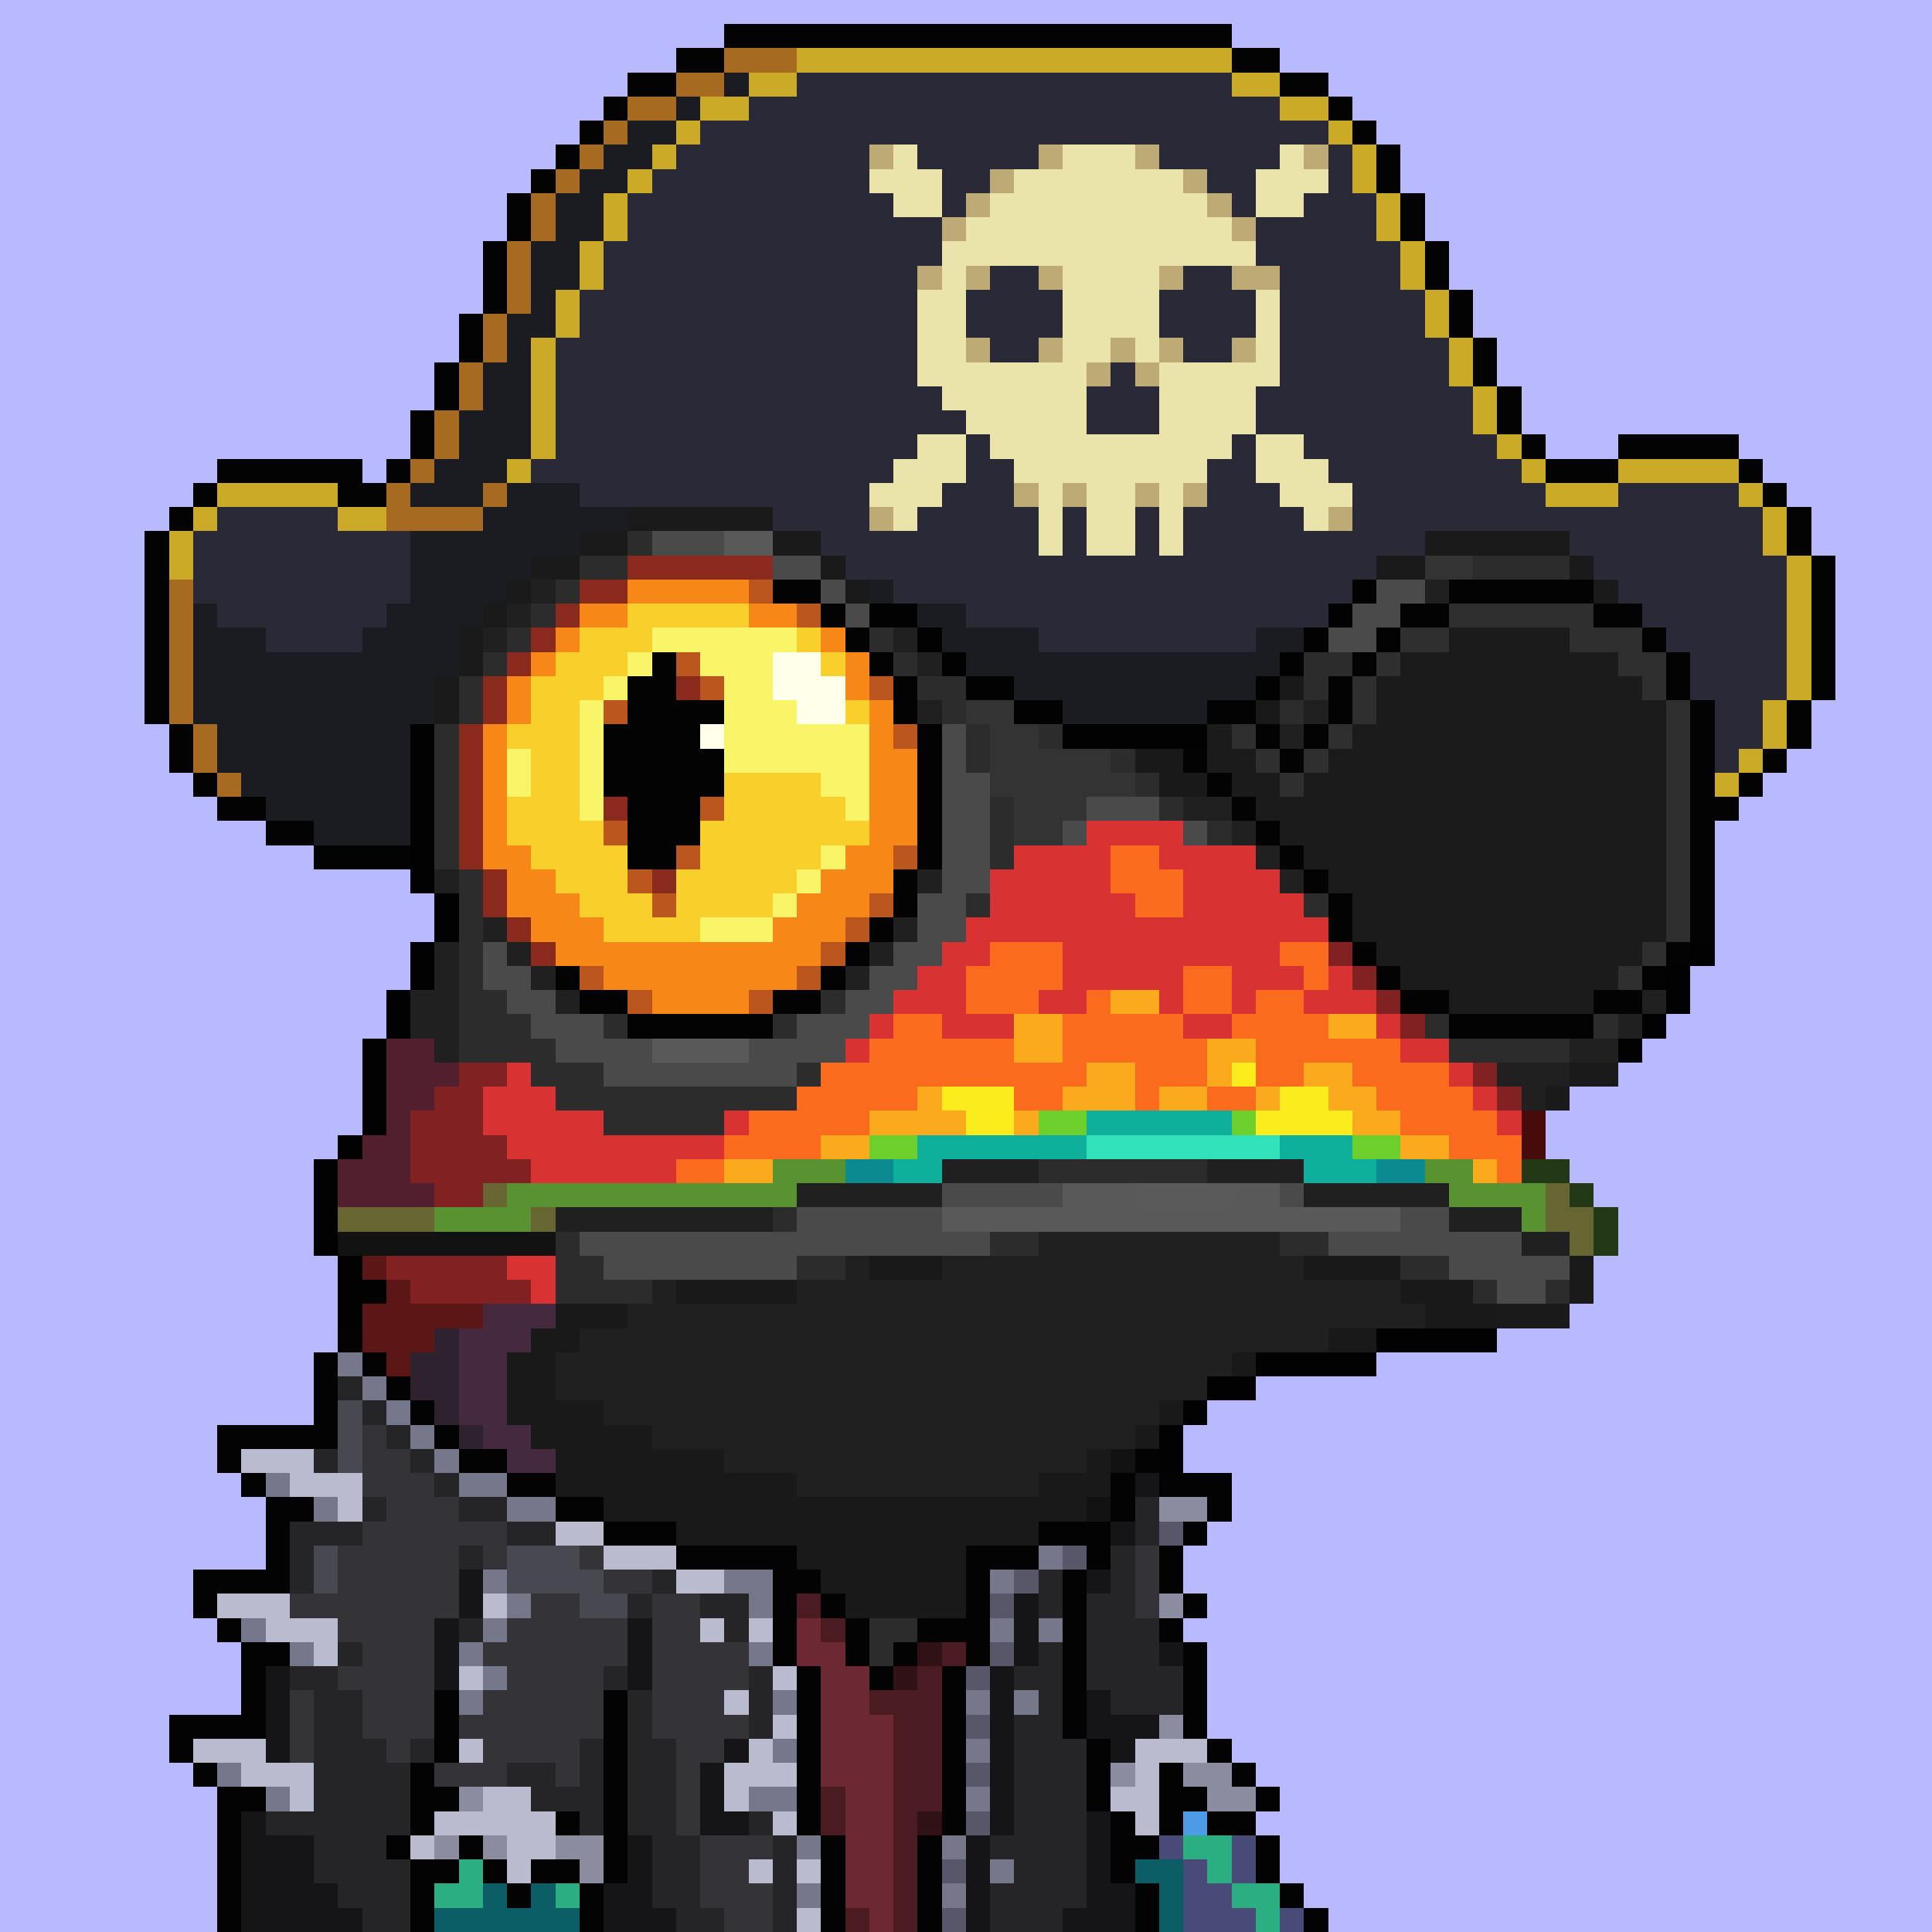
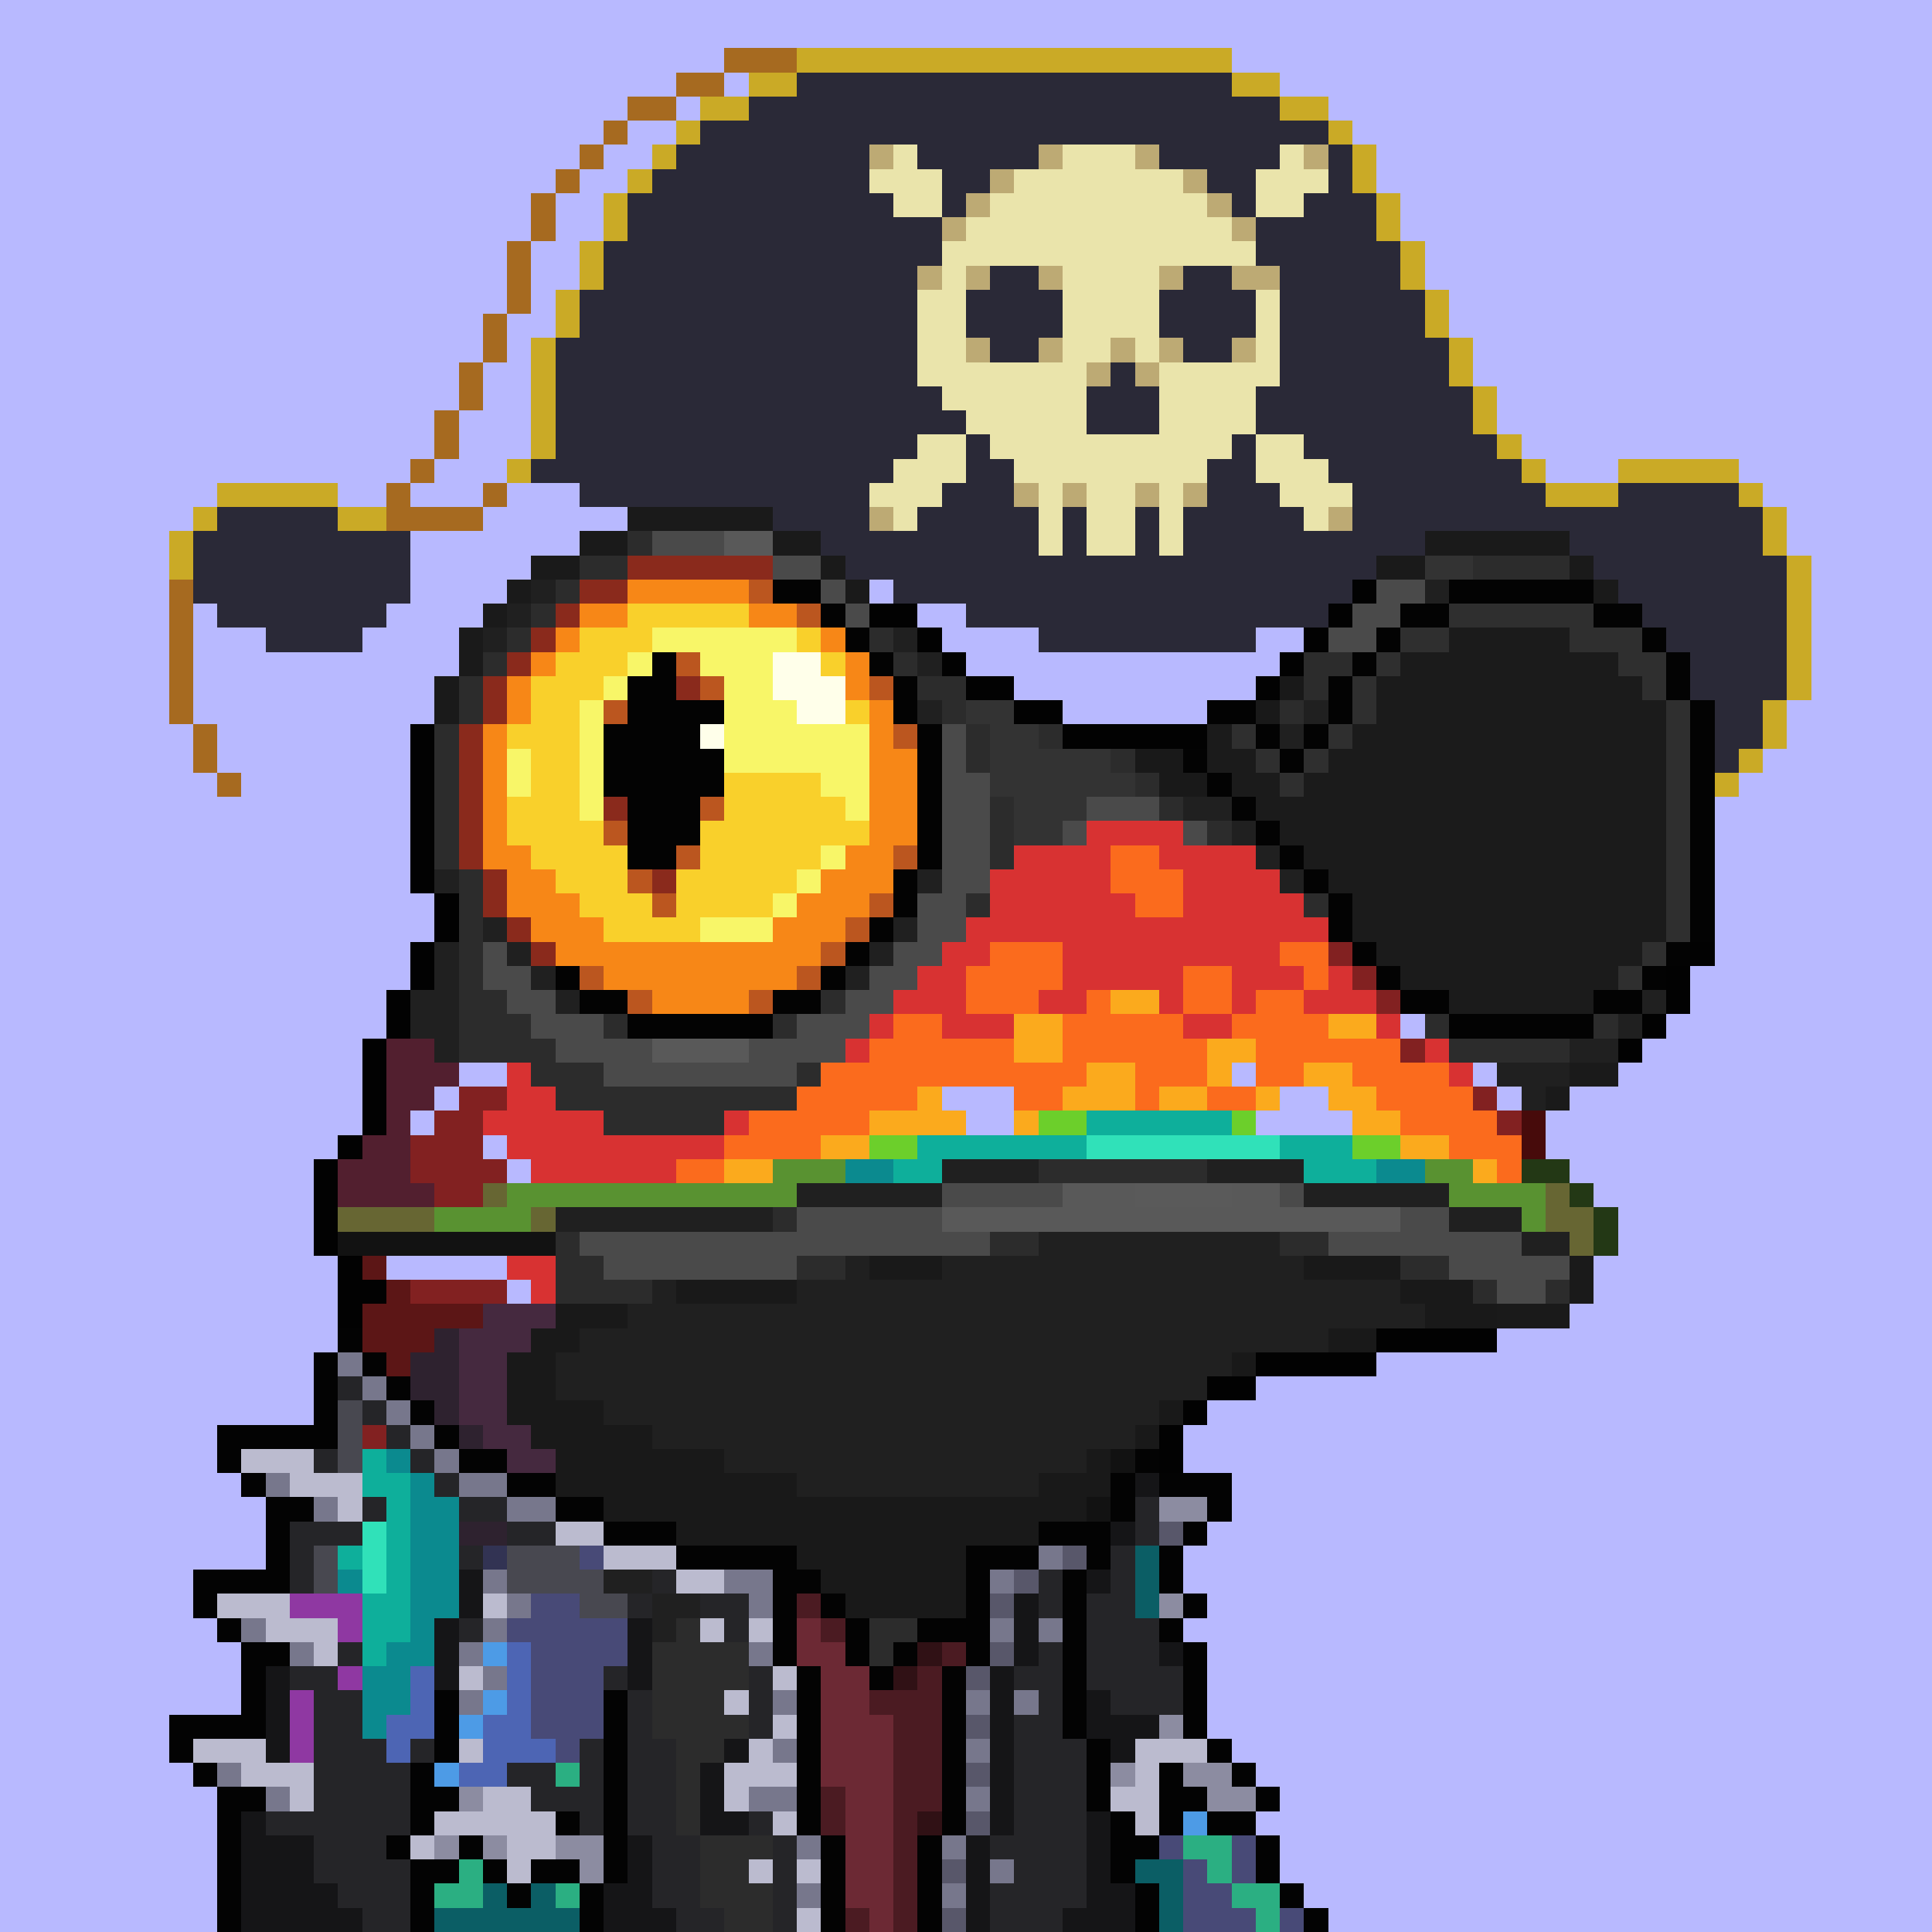
<svg xmlns="http://www.w3.org/2000/svg" width="800" height="800" viewBox="0 0 80 80" shape-rendering="crispEdges" style="image-rendering: pixelated;">
  <path fill="#b8b9ff" d="M0 0h80v80H0Z" />
  <path fill="#1a1a1a" d="M26 21h6v1h-6Zm-2 1h2v1h-2Zm8 0h2v1h-2Zm27 0h6v1h-6Zm-37 1h2v1h-2Zm12 0h1v1h-1Zm23 0h2v1h-2Zm8 0h1v1h-1Zm-44 1h1v1h-1Zm14 0h1v1h-1Zm31 0h1v1h-1Zm-46 1h1v1h-1Zm47 0h1v1h-1Zm-48 1h1v2h-1Zm-1 2h1v2h-1Zm47 16h2v1h-2Zm-1 1h1v1h-1Zm1 7h1v2h-1Zm-3 2h3v1h-3Z" />
  <path fill="#2c2c2c" d="M26 22h1v1h-1Zm-2 1h2v1h-2Zm37 0h4v1h-4Zm-38 1h1v1h-1Zm-1 1h1v1h-1Zm-1 1h1v1h-1Zm15 0h1v1h-1Zm-16 1h1v1h-1Zm17 0h1v1h-1Zm17 0h2v1h-2Zm-35 1h1v2h-1Zm19 0h2v1h-2Zm16 0h1v1h-1Zm-15 1h1v1h-1Zm14 0h1v1h-1Zm-35 1h1v6h-1Zm22 0h1v2h-1Zm3 0h1v1h-1Zm3 1h1v1h-1Zm1 1h1v1h-1Zm-6 1h1v3h-1Zm7 0h1v1h-1Zm2 1h1v1h-1Zm-31 2h1v8h-1Zm21 1h1v1h-1Zm14 0h1v1h-1Zm-34 4h1v3h-1Zm14 0h1v1h-1Zm33 0h1v1h-1Zm-46 1h1v2h-1Zm4 0h1v1h-1Zm7 0h1v1h-1Zm27 0h1v1h-1Zm6 0h2v1h-2Zm-43 1h1v2h-1Zm38 0h5v1h-5Zm-37 1h2v2h-2Zm10 0h1v1h-1Zm-8 1h8v1h-8Zm0 1h5v1h-5Zm18 2h7v1h-7Zm-11 2h1v1h-1Zm-9 1h1v3h-1Zm18 0h2v1h-2Zm12 0h2v1h-2Zm-29 1h1v2h-1Zm9 0h2v1h-2Zm25 0h2v1h-2Zm-33 1h2v1h-2Zm36 0h1v1h-1Zm3 0h1v1h-1ZM29 66h2v14h-2Zm-1 1h1v13h-1Zm3 0h9v13h-9Zm-4 1h1v12h-1Zm13 0h1v11h-1Zm1 1h1v9h-1Zm-15 1h1v10h-1Zm-1 7h1v3h-1Z" />
  <path fill="#4a4a4a" d="M27 22h3v1h-3Zm5 1h2v1h-2Zm2 1h1v1h-1Zm23 0h2v1h-2Zm-22 1h1v1h-1Zm21 0h2v1h-2Zm-1 1h2v1h-2Zm-16 4h1v9h-1Zm1 2h1v5h-1Zm5 1h3v1h-3Zm-1 1h1v1h-1Zm5 0h1v1h-1Zm-11 3h1v3h-1Zm-18 2h1v2h-1Zm17 0h1v2h-1Zm-16 1h1v2h-1Zm15 0h1v2h-1Zm-14 1h1v2h-1Zm13 0h1v2h-1Zm-12 1h2v2h-2Zm10 0h2v2h-2Zm-8 1h2v2h-2Zm6 0h2v2h-2Zm-4 1h4v1h-4Zm12 5h5v1h-5Zm14 0h1v1h-1Zm-20 1h6v2h-6Zm25 0h2v2h-2Zm-34 1h9v1h-9Zm15 0h2v1h-2Zm16 0h3v1h-3Zm5 0h3v2h-3Zm-35 1h8v1h-8Zm38 0h2v1h-2Zm-1 1h2v1h-2Z" />
  <path fill="#595959" d="M30 22h2v1h-2Zm-3 21h4v1h-4Zm17 6h3v2h-3Zm7 0h2v2h-2Zm-12 1h5v1h-5Zm8 0h4v1h-4Zm6 0h5v1h-5Z" />
  <path fill="#8a2a1c" d="M26 23h6v1h-6Zm-2 1h2v1h-2Zm38 0h3v1h-3Zm-39 1h1v1h-1Zm42 0h2v1h-2Zm-43 1h1v1h-1Zm45 0h1v1h-1Zm-46 1h1v1h-1Zm47 0h1v1h-1Zm-48 1h1v2h-1Zm49 0h1v2h-1Zm-50 2h1v6h-1Zm51 0h1v7h-1Zm-50 6h1v2h-1Zm49 1h1v2h-1Zm-48 1h1v1h-1Zm1 1h1v1h-1Zm46 0h1v1h-1Zm-1 1h1v1h-1Z" />
  <path fill="#333" d="M59 23h2v1h-2Zm-19 6h2v1h-2Zm1 1h2v3h-2Zm2 1h3v2h-3Zm3 1h1v1h-1Zm-4 1h3v1h-3Zm0 1h2v1h-2Z" />
  <path fill="#202020" d="M22 24h1v1h-1Zm37 0h1v1h-1Zm-38 1h1v1h-1Zm-1 1h1v1h-1Zm17 0h1v1h-1Zm1 1h1v1h-1Zm0 2h1v1h-1Zm16 0h1v1h-1Zm-3 1h3v5h-3Zm-1 2h1v2h-1Zm-1 1h1v1h-1Zm3 2h2v1h-2Zm-34 1h1v1h-1Zm20 0h1v1h-1Zm15 0h1v1h-1Zm-33 2h1v1h-1Zm17 0h1v1h-1Zm-19 1h1v5h-1Zm3 0h1v1h-1Zm15 0h1v1h-1Zm33 0h1v1h-1Zm-47 1h1v1h-1Zm13 0h1v1h-1Zm33 0h1v2h-1Zm-51 1h1v2h-1Zm6 0h1v1h-1Zm44 1h1v1h-1Zm-2 1h2v1h-2Zm-3 1h3v1h-3Zm1 1h1v1h-1Zm-24 3h4v1h-4Zm11 0h4v1h-4Zm-17 1h6v1h-6Zm21 0h6v1h-6Zm-31 1h9v1h-9Zm37 0h3v1h-3Zm-17 1h10v5H43Zm20 0h2v1h-2Zm-28 1h1v10h-1Zm4 0h4v10h-4Zm14 0h1v4h-1Zm-26 1h1v7h-1Zm6 0h2v9h-2Zm3 0h3v9h-3Zm18 0h4v2h-4Zm-28 1h1v5h-1Zm2 0h5v6h-5Zm30 0h1v1h-1Zm-34 1h2v3h-2Zm30 0h1v1h-1Zm-31 1h1v2h-1Zm20 0h8v1h-8Zm0 1h7v1h-7Zm-18 1h1v1h-1Zm18 0h5v1h-5Zm0 1h4v1h-4Zm-13 1h3v1h-3Zm13 0h2v1h-2Zm-19 3h1v1h-1Zm1 1h1v2h-1Zm1 1h2v2h-2Zm2 1h1v1h-1Zm3 0h2v1h-2Zm-4 1h1v1h-1Zm13 0h3v1h-3Zm1 1h3v1h-3Zm1 1h2v11h-2Zm2 4h1v7h-1Zm1 3h1v4h-1Zm-4 2h1v2h-1Zm-1 1h1v1h-1Zm6 0h1v1h-1Z" />
  <path fill="#f78717" d="M26 24h5v1h-5Zm-2 1h2v1h-2Zm7 0h2v1h-2Zm30 0h4v1h-4Zm-38 1h1v1h-1Zm11 0h1v1h-1Zm25 0h2v1h-2Zm7 0h1v1h-1Zm-44 1h1v1h-1Zm13 0h1v2h-1Zm23 0h1v1h-1Zm9 0h1v1h-1Zm-46 1h1v2h-1Zm36 0h1v1h-1Zm11 0h1v1h-1Zm-32 1h1v8h-1Zm20 0h1v9h-1Zm-36 1h1v6h-1Zm49 0h1v1h-1Zm-32 1h1v4h-1Zm18 0h1v5h-1Zm-34 4h1v3h-1Zm14 0h1v3h-1Zm-13 1h1v3h-1Zm12 0h1v3h-1Zm23 0h1v3h-1Zm12 0h1v1h-1Zm-46 1h1v3h-1Zm10 0h1v3h-1Zm25 0h1v3h-1Zm10 0h1v2h-1Zm-44 1h1v2h-1Zm8 0h1v3h-1Zm27 0h1v3h-1Zm8 0h1v2h-1Zm-42 1h7v2h-7Zm35 0h1v2h-1Zm6 0h1v1h-1Zm-5 1h5v1h-5Zm-34 1h4v1h-4Zm34 0h3v1h-3Z" />
  <path fill="#bb561f" d="M31 24h1v1h-1Zm2 1h1v1h-1Zm27 0h1v1h-1Zm-2 1h1v1h-1Zm-1 1h1v1h-1Zm-21 1h1v1h-1Zm20 0h1v1h-1Zm-19 2h1v1h-1Zm18 0h1v1h-1Zm-18 5h1v1h-1Zm18 1h1v1h-1Zm-19 1h1v1h-1Zm-1 1h1v1h-1Zm21 0h1v1h-1Zm-22 1h1v1h-1Zm23 0h1v1h-1Zm-33 1h1v1h-1Zm9 0h1v1h-1Zm25 0h1v1h-1Zm8 0h1v1h-1Zm-40 1h1v1h-1Zm5 0h1v1h-1Zm29 0h1v1h-1Zm4 0h1v1h-1Z" />
  <path fill="#030303" d="M32 24h2v1h-2Zm28 0h2v1h-2Zm-26 1h1v1h-1Zm24 0h2v1h-2Zm-23 1h1v1h-1Zm22 0h1v1h-1Zm-21 1h1v1h-1Zm20 0h1v1h-1Zm-19 1h1v2h-1Zm18 0h1v2h-1Zm-17 2h1v6h-1Zm16 0h1v7h-1Zm-17 6h1v2h-1Zm18 1h1v2h-1Zm15 0h1v2h-1Zm-34 1h1v1h-1Zm-1 1h1v1h-1Zm21 0h1v1h-1Zm-33 1h1v1h-1Zm11 0h1v1h-1Zm23 0h1v1h-1Zm-33 1h2v1h-2Zm8 0h2v1h-2Zm26 0h2v1h-2Zm7 0h2v1h-2Zm-39 1h6v1h-6Zm34 0h5v1h-5ZM26 67h1v3h-1Zm-1 3h1v2h-1Z" />
  <path fill="#020202" d="M56 24h1v1h-1Zm-20 1h2v1h-2Zm19 0h1v1h-1Zm-17 1h1v1h-1Zm16 0h1v1h-1Zm-15 1h1v1h-1Zm14 0h1v1h-1Zm-13 1h2v1h-2Zm12 0h1v1h-1Zm-10 1h2v1h-2Zm8 0h2v1h-2Zm-33 1h1v7h-1Zm27 0h6v1h-6Zm-26 7h1v2h-1Zm-1 2h1v2h-1Zm53 0h1v1h-1Zm-1 1h1v2h-1Zm-53 1h1v2h-1Zm52 1h1v1h-1Zm-53 1h1v4h-1Zm52 0h1v1h-1Zm-53 4h1v1h-1Zm-1 1h1v4h-1Zm1 4h1v4h-1Zm1 1h1v1h-1Zm42 2h5v1h-5Zm-44 1h1v4h-1Zm39 0h5v1h-5Zm-2 1h2v1h-2Zm-1 1h1v1h-1Zm-1 1h1v9h-1Zm-36 1h1v3h-1Zm35 0h1v1h-1Zm-1 1h1v2h-1Zm-35 2h1v4h-1Zm34 0h1v2h-1Zm-26 1h1v3h-1Zm25 1h1v6h-1Zm-34 2h1v7h-1Zm8 0h1v6h-1Zm31 1h1v4h-1Zm-24 4h1v5h-1Zm20 0h1v2h-1Zm5 0h1v2h-1Zm-33 1h1v7h-1Zm-8 1h1v6H9Zm42 0h1v2h-1Zm-5 1h1v3h-1Zm6 1h1v2h-1Zm-28 1h1v3h-1Zm23 1h1v2h-1Zm6 0h1v1h-1Zm1 1h1v1h-1Z" />
  <path fill="#404040" d="M65 24h1v1h-1Z" />
  <path fill="#f9d02b" d="M26 25h5v1h-5Zm-2 1h3v1h-3Zm9 0h1v1h-1Zm32 0h1v1h-1Zm-42 1h3v1h-3Zm11 0h1v1h-1Zm25 0h1v1h-1Zm7 0h1v2h-1Zm-44 1h3v1h-3Zm36 0h1v1h-1Zm9 0h1v10h-1Zm-45 1h2v7h-2Zm13 0h1v1h-1Zm22 0h1v1h-1Zm11 0h1v8h-1Zm-47 1h1v1h-1Zm5 2h8v4h-8Zm33 0h6v5h-6Zm-38 1h1v2h-1Zm4 0h1v6h-1Zm9 0h1v2h-1Zm24 0h1v4h-1Zm7 0h1v7h-1Zm-41 1h1v4h-1Zm11 0h1v1h-1Zm22 0h1v2h-1Zm9 0h1v5h-1Zm3 1h1v1h-1Zm-46 1h1v1h-1Zm3 0h7v1h-7Zm0 1h6v1h-6Zm34 0h5v1h-5Zm-34 1h3v1h-3Zm35 0h4v1h-4Z" />
  <path fill="#f8f668" d="M27 26h6v1h-6Zm34 0h4v6h-4Zm-35 1h6v5h-6Zm34 0h1v1h-1Zm5 0h1v6h-1Zm-40 1h1v5h-1Zm-1 1h1v5h-1Zm8 0h1v3h-1Zm34 0h1v5h-1Zm-33 1h3v2h-3Zm24 0h1v4h-1Zm3 0h1v2h-1Zm-39 1h1v2h-1Zm37 0h2v1h-2Zm11 0h1v4h-1Zm-35 1h2v1h-2Zm24 0h1v1h-1Zm-23 1h1v1h-1Zm-1 2h1v1h-1Zm-1 1h1v1h-1Zm-1 1h1v1h-1Zm27 0h1v1h-1Zm-30 1h3v1h-3Zm31 0h1v1h-1Zm1 1h4v1h-4Z" />
  <path fill="#ffffea" d="M32 27h2v2h-2Zm2 1h1v2h-1Zm25 0h2v2h-2Zm-26 1h1v1h-1Zm25 0h1v2h-1Zm1 1h1v1h-1Z" />
  <path fill="#191919" d="M53 28h1v1h-1Zm-1 1h1v1h-1Zm-2 1h1v2h-1Zm-3 1h3v1h-3Zm1 1h2v1h-2ZM36 52h3v1h-3Zm18 0h4v1h-4Zm-26 1h5v1h-5Zm30 0h3v1h-3Zm-35 1h3v1h-3Zm36 0h3v1h-3Zm-37 1h2v1h-2Zm33 0h2v1h-2Zm-34 1h2v3h-2Zm30 0h1v1h-1Zm-28 2h2v4h-2Zm25 0h1v1h-1Zm-26 1h1v1h-1Zm3 0h2v5h-2Zm22 0h1v1h-1Zm-20 1h3v5h-3Zm18 0h1v2h-1Zm-15 1h3v5h-3Zm13 0h2v3h-2Zm-19 1h1v1h-1Zm9 0h10v5H33Zm-7 2h1v1h-1Zm17 0h1v4h-1Zm-15 1h2v1h-2Zm16 7h1v1h-1Zm1 3h1v1h-1Zm1 3h1v1h-1Z" />
  <path fill="#d83232" d="M45 34h4v1h-4Zm-3 1h4v4h-4Zm6 0h4v1h-4Zm-7 1h1v3h-1Zm8 0h4v4h-4Zm-3 1h1v4h-1Zm7 0h1v2h-1Zm-13 1h1v2h-1Zm7 0h2v3h-2Zm7 0h1v1h-1Zm-15 1h1v4h-1Zm5 0h2v2h-2Zm-6 1h1v2h-1Zm13 0h3v1h-3Zm4 0h1v2h-1Zm-18 1h1v1h-1Zm6 0h2v1h-2Zm5 0h1v1h-1Zm3 0h1v1h-1Zm3 0h1v1h-1Zm2 0h1v1h-1Zm-20 1h1v1h-1Zm4 0h2v1h-2Zm9 0h2v1h-2Zm8 0h1v1h-1Zm-22 1h1v1h-1Zm23 0h2v1h-2Zm-37 1h1v4h-1Zm39 0h1v1h-1Zm-40 1h1v2h-1Zm2 0h1v4h-1Zm39 0h1v1h-1Zm-38 1h2v3h-2Zm7 0h1v1h-1Zm32 0h1v1h-1Zm-37 1h5v1h-5Zm0 1h3v1h-3Zm-4 4h2v1h-2Zm1 1h1v1h-1Zm-8 5h1v3h-1Zm1 1h1v1h-1Z" />
  <path fill="#fb6b1d" d="M46 35h2v2h-2Zm2 1h1v2h-1Zm-1 1h1v1h-1Zm-6 2h3v2h-3Zm12 0h2v1h-2Zm-13 1h1v2h-1Zm9 0h2v2h-2Zm5 0h1v1h-1Zm-13 1h2v1h-2Zm4 0h1v3h-1Zm7 0h2v4h-2Zm-15 1h2v3h-2Zm7 0h1v3h-1Zm2 0h3v2h-3Zm5 0h1v1h-1Zm3 0h1v2h-1Zm-18 1h1v3h-1Zm3 0h3v2h-3Zm10 0h1v2h-1Zm6 0h3v1h-3Zm-21 1h2v3h-2Zm8 0h2v2h-2Zm5 0h2v1h-2Zm9 0h4v1h-4Zm-23 1h1v3h-1Zm4 0h1v1h-1Zm10 0h1v1h-1Zm3 0h2v1h-2Zm7 0h4v1h-4Zm-26 1h2v2h-2Zm27 0h4v1h-4Zm-28 1h1v1h-1Zm30 0h3v1h-3Zm-32 1h2v1h-2Zm34 0h1v1h-1Z" />
-   <path fill="#822121" d="M55 39h1v1h-1Zm1 1h1v1h-1Zm1 1h1v1h-1Zm1 1h1v1h-1Zm-39 2h2v1h-2Zm42 0h1v1h-1Zm-43 1h2v5h-2Zm44 0h1v1h-1Zm-45 1h1v3h-1Zm3 1h1v2h-1Zm1 1h1v1h-1Zm-5 4h5v1h-5Zm1 1h5v1h-5Zm-3 3h1v2h-1Zm1 1h1v2h-1Z" />
+   <path fill="#822121" d="M55 39h1v1h-1Zm1 1h1v1h-1Zm1 1h1v1h-1m1 1h1v1h-1Zm-39 2h2v1h-2Zm42 0h1v1h-1Zm-43 1h2v5h-2Zm44 0h1v1h-1Zm-45 1h1v3h-1Zm3 1h1v2h-1Zm1 1h1v1h-1Zm-5 4h5v1h-5Zm1 1h5v1h-5Zm-3 3h1v2h-1Zm1 1h1v2h-1Z" />
  <path fill="#fbaa1d" d="M46 41h2v1h-2Zm-4 1h2v2h-2Zm13 0h2v1h-2Zm-5 1h2v1h-2Zm-5 1h2v2h-2Zm5 0h1v1h-1Zm4 0h2v1h-2Zm-16 1h1v2h-1Zm6 0h1v1h-1Zm4 0h2v1h-2Zm4 0h1v1h-1Zm3 0h2v1h-2Zm-19 1h2v1h-2Zm3 0h1v1h-1Zm3 0h1v1h-1Zm14 0h2v1h-2Zm-22 1h2v1h-2Zm24 0h2v1h-2Zm-28 1h2v1h-2Zm31 0h1v1h-1Z" />
  <path fill="#521f2f" d="M16 43h2v3h-2Zm2 1h1v1h-1Zm-2 2h1v4h-1Zm-1 1h1v3h-1Zm-1 1h1v2h-1Zm3 1h1v1h-1Z" />
-   <path fill="#fbed1d" d="M51 44h1v1h-1Zm-12 1h3v1h-3Zm14 0h2v2h-2Zm-13 1h2v1h-2Zm12 0h1v1h-1Zm3 0h1v1h-1Z" />
  <path fill="#6ccf2b" d="M43 46h2v1h-2Zm8 0h1v1h-1Zm-15 1h2v1h-2Zm20 0h2v1h-2Z" />
  <path fill="#0eaf9b" d="M45 46h6v1h-6Zm-7 1h7v1h-7Zm15 0h3v1h-3Zm-16 1h2v1h-2Zm17 0h3v1h-3ZM15 60h1v3h-1Zm1 1h1v7h-1Zm-2 1h1v3h-1Zm1 4h1v3h-1Z" />
  <path fill="#470b0b" d="M63 46h1v2h-1Z" />
  <path fill="#30e1b9" d="M45 47h8v1h-8ZM15 63h1v3h-1Z" />
  <path fill="#599231" d="M32 48h3v1h-3Zm27 0h2v1h-2Zm-38 1h12v1H21Zm39 0h4v1h-4Zm-42 1h4v1h-4Zm45 0h1v1h-1Z" />
  <path fill="#0b8a8f" d="M35 48h2v1h-2Zm22 0h2v1h-2ZM16 60h3v1h-3Zm-2 1h1v1h-1Zm3 0h2v6h-2Zm-4 3h1v1h-1Zm1 1h1v1h-1Zm3 2h1v2h-1Zm28 0h1v2h-1Zm2 0h1v2h-1Zm-31 1h1v3h-1Zm30 0h1v2h-1Zm-31 1h1v4h-1Zm-1 3h1v2h-1Z" />
  <path fill="#233815" d="M63 48h2v1h-2Zm2 1h1v1h-1Zm1 1h1v2h-1Z" />
  <path fill="#676633" d="M20 49h1v1h-1Zm44 0h1v2h-1Zm-50 1h4v1h-4Zm8 0h1v1h-1Zm43 0h1v2h-1Z" />
  <path fill="#5a5a5a" d="M47 49h4v1h-4Z" />
  <path fill="#121212" d="M14 51h9v1h-9Zm32 9h1v1h-1Zm-1 2h1v1h-1Zm-1 2h1v1h-1Z" />
  <path fill="#5c1616" d="M15 52h1v1h-1Zm1 1h1v4h-1Zm-1 1h1v3h-1Zm2 0h3v1h-3Zm0 1h1v1h-1Z" />
  <path fill="#45293f" d="M20 54h3v1h-3Zm-1 1h3v1h-3Zm0 1h2v3h-2Zm1 3h2v1h-2Zm1 1h2v2h-2Z" />
  <path fill="#2e222f" d="M18 55h1v4h-1Zm-1 1h1v2h-1Zm-1 1h1v1h-1Zm3 2h1v1h-1Zm1 1h1v4h-1Zm27 1h1v3h-1Zm-28 1h1v2h-1Zm2 0h3v1h-3Zm25 1h1v4h-1Zm-1 2h1v1h-1Z" />
  <path fill="#0b5e65" d="M16 58h2v2h-2Zm2 1h1v1h-1Zm1 1h1v2h-1Zm28 4h1v3h-1Zm-2 2h1v1h-1Zm1 1h1v1h-1Zm-1 4h2v1h-2Zm1 1h1v3h-1Zm-33 2h1v3h-1Zm-1 1h1v5h-1Zm35 0h1v3h-1Zm-37 1h2v4h-2Zm38 1h1v3h-1Zm-28 1h3v2h-3Zm-4 1h1v1h-1Zm2 0h2v1h-2Zm5 0h1v1h-1Z" />
  <path fill="#672d84" d="M13 60h1v4h-1Zm-1 3h1v2h-1Zm-1 4h1v2h-1Zm3 3h1v2h-1Zm-4 4h1v2h-1Z" />
  <path fill="#323353" d="M21 63h1v1h-1Zm-1 1h1v1h-1Zm5 5h1v1h-1Z" />
  <path fill="#4d65b4" d="M22 63h1v1h-1Zm-1 1h1v1h-1Zm-1 1h1v2h-1Zm1 3h1v8h-1Zm27 0h1v2h-1Zm-31 1h1v4h-1Zm2 0h1v1h-1Zm26 0h1v2h-1Zm1 1h1v1h-1Zm-30 1h1v3h-1Zm4 0h1v4h-1Zm2 1h1v1h-1Zm27 0h1v1h-1Zm-34 1h1v5h-1Zm4 0h1v2h-1Zm-5 1h1v6h-1Zm4 0h1v4h-1Zm4 1h3v1h-3Zm1 1h2v1h-2Zm-10 1h1v3h-1Z" />
  <path fill="#484a77" d="M23 63h1v10h-1Zm-1 1h1v8h-1Zm2 0h1v11h-1Zm-3 1h1v3h-1Zm4 1h1v3h-1Zm-6 1h1v2h-1Zm28 5h1v3h-1Zm3 2h1v1h-1Zm-2 1h1v2h-1Zm3 1h1v2h-1Zm-2 1h1v3h-1Zm1 1h1v2h-1Zm1 1h1v1h-1Zm2 0h1v1h-1Z" />
  <path fill="#8f38a2" d="M12 65h2v9h-2Zm2 1h1v4h-1Zm-3 3h1v7h-1Zm1 5h1v1h-1Z" />
  <path fill="#4d9be6" d="M20 67h1v4h-1Zm27 2h1v3h-1Zm-28 1h1v3h-1Zm29 0h1v5h-1Zm-30 3h1v1h-1Zm31 0h1v3h-1Zm-33 1h1v5h-1Zm-1 4h1v2h-1Z" />
-   <path fill="#040404" d="M44 71h1v1h-1Zm1 3h1v1h-1Z" />
  <path fill="#2baf82" d="M22 73h2v2h-2Zm-3 2h2v3h-2Zm31 0h1v3h-1Zm-29 1h2v2h-2Zm28 0h1v1h-1Zm-26 1h1v2h-1Zm-5 1h2v1h-2Zm33 0h2v1h-2Zm1 1h1v1h-1Z" />
  <path fill="#030303" d="M14 55h1v1h-1Zm-1 1h1v4h-1Zm2 0h1v1h-1Zm1 1h1v1h-1Zm1 1h1v1h-1Zm-8 1h4v1H9Zm9 0h1v1h-1Zm-9 1h1v1H9Zm10 0h2v1h-2Zm28 0h1v1h-1Zm-37 1h1v1h-1Zm11 0h2v1h-2Zm25 0h1v2h-1Zm2 0h3v1h-3Zm-37 1h2v1h-2Zm12 0h2v1h-2Zm27 0h1v1h-1Zm-39 1h1v3h-1Zm14 0h3v1h-3Zm18 0h3v1h-3Zm6 0h1v1h-1Zm-21 1h5v1h-5Zm12 0h3v1h-3Zm5 0h1v1h-1Zm3 0h1v2h-1ZM8 65h3v1H8Zm24 0h2v1h-2Zm8 0h1v4h-1Zm4 0h1v7h-1ZM8 66h1v1H8Zm24 0h1v3h-1Zm2 0h1v1h-1Zm15 0h1v1h-1ZM9 67h1v1H9Zm26 0h1v2h-1Zm3 0h2v1h-2Zm10 0h1v1h-1Zm-38 1h2v1h-2Zm27 0h1v1h-1Zm12 0h1v4h-1Zm-39 1h1v3h-1Zm23 0h1v7h-1Zm3 0h1v1h-1Zm3 0h1v7h-1Zm-21 1h1v3h-1Zm7 0h1v8h-1ZM7 71h3v1H7Zm0 1h1v1H7Zm38 0h1v3h-1Zm5 0h1v1h-1ZM8 73h1v1H8Zm9 0h1v3h-1Zm31 0h1v3h-1Zm3 0h1v1h-1ZM9 74h2v1H9Zm9 0h1v1h-1Zm31 0h1v1h-1Zm3 0h1v1h-1ZM9 75h1v5H9Zm14 0h1v1h-1Zm23 0h1v3h-1Zm4 0h2v1h-2Zm-34 1h1v1h-1Zm3 0h1v1h-1Zm15 0h1v4h-1Zm4 0h1v4h-1Zm9 0h1v1h-1Zm5 0h1v2h-1Zm-35 1h2v1h-2Zm3 0h1v1h-1Zm2 0h2v1h-2Zm-5 1h1v2h-1Zm4 0h1v1h-1Zm3 0h1v2h-1Zm23 0h1v2h-1Zm6 0h1v1h-1Zm1 1h1v1h-1Z" />
  <path fill="#77778c" d="M14 56h1v1h-1Zm1 1h1v1h-1Zm1 1h1v1h-1Zm1 1h1v1h-1Zm1 1h1v1h-1Zm-7 1h1v1h-1Zm8 0h2v1h-2Zm-6 1h1v1h-1Zm8 0h2v1h-2Zm22 2h1v1h-1Zm-23 1h1v1h-1Zm10 0h2v1h-2Zm11 0h1v1h-1Zm-20 1h1v1h-1Zm10 0h1v1h-1Zm-21 1h1v1h-1Zm10 0h1v1h-1Zm21 0h1v1h-1Zm2 0h1v1h-1Zm-31 1h1v1h-1Zm7 0h1v1h-1Zm12 0h1v1h-1Zm-11 1h1v1h-1Zm-1 1h1v1h-1Zm13 0h1v1h-1Zm8 0h1v1h-1Zm2 0h1v1h-1Zm-10 2h1v1h-1Zm8 0h1v1h-1ZM9 73h1v1H9Zm2 1h1v1h-1Zm20 0h2v1h-2Zm9 0h1v1h-1Zm-7 2h1v1h-1Zm6 0h1v1h-1Zm2 1h1v1h-1Zm-8 1h1v1h-1Zm6 0h1v1h-1Z" />
  <path fill="#252528" d="M14 57h1v1h-1Zm1 1h1v1h-1Zm1 1h1v1h-1Zm-3 1h1v1h-1Zm4 0h1v1h-1Zm1 1h1v1h-1Zm-3 1h1v1h-1Zm4 0h2v1h-2Zm28 0h1v2h-1Zm-35 1h3v1h-3Zm9 0h2v1h-2Zm-9 1h1v2h-1Zm7 0h1v1h-1Zm27 0h1v7h-1Zm-19 1h1v1h-1Zm16 0h1v2h-1Zm-17 1h1v1h-1Zm3 0h2v1h-2Zm16 0h1v4h-1Zm-26 1h1v1h-1Zm11 0h1v1h-1Zm17 0h1v4h-1Zm-33 1h1v1h-1Zm29 0h1v12h-1Zm-31 1h2v1h-2Zm13 0h1v1h-1Zm6 0h1v3h-1Zm11 0h1v1h-1Zm6 0h1v2h-1Zm-35 1h2v8h-2Zm13 0h1v6h-1Zm16 1h1v9h-1Zm-27 1h1v8h-1Zm2 0h1v1h-1Zm7 0h1v4h-1Zm3 0h1v7h-1Zm17 0h1v7h-1Zm-28 1h1v3h-1Zm5 0h2v1h-2Zm1 1h2v1h-2Zm-11 1h2v1h-2Zm20 0h1v1h-1Zm-3 1h1v4h-1Zm4 0h1v4h-1Zm9 0h1v1h-1Zm-25 1h1v3h-1Zm-2 1h1v1h-1Zm27 0h1v2h-1Zm-12 1h1v1h-1Z" />
  <path fill="#484850" d="M14 58h1v3h-1Zm-1 6h1v2h-1Zm8 0h3v2h-3Zm3 1h1v2h-1Zm1 1h1v1h-1Z" />
-   <path fill="#333338" d="M15 59h1v3h-1Zm1 1h1v13h-1Zm1 1h1v11h-1Zm1 1h1v5h-1Zm-3 1h1v9h-1Zm4 0h2v1h-2Zm-5 1h1v4h-1Zm6 0h1v1h-1Zm4 0h1v1h-1Zm23 0h1v3h-1Zm-22 1h2v1h-2Zm-13 1h2v1h-2Zm10 0h2v7h-2Zm5 0h2v6h-2Zm-6 1h1v6h-1Zm3 0h2v2h-2Zm-4 1h1v1h-1Zm9 0h2v2h-2Zm-15 1h1v1h-1Zm10 0h1v3h-1Zm-12 1h1v3h-1Zm8 0h1v4h-1Zm9 0h1v3h-1Zm-10 1h1v1h-1Zm11 0h1v1h-1Zm-2 1h1v4h-1Zm-10 1h2v1h-2Zm5 0h1v1h-1Zm6 3h3v1h-3Zm0 1h2v2h-2Zm2 1h1v2h-1Zm-1 1h1v1h-1Z" />
  <path fill="#bbbbcf" d="M10 60h3v1h-3Zm2 1h3v1h-3Zm2 1h1v1h-1Zm9 1h2v1h-2Zm2 1h3v1h-3Zm3 1h2v1h-2ZM9 66h3v1H9Zm11 0h1v1h-1Zm-9 1h3v1h-3Zm18 0h1v1h-1Zm2 0h1v1h-1Zm-18 1h1v1h-1Zm6 1h1v1h-1Zm13 0h1v1h-1Zm-2 1h1v1h-1Zm2 1h1v1h-1ZM8 72h3v1H8Zm11 0h1v1h-1Zm12 0h1v2h-1Zm16 0h3v1h-3Zm-37 1h3v1h-3Zm20 0h1v2h-1Zm2 0h1v1h-1Zm15 0h1v3h-1Zm-35 1h1v1h-1Zm8 0h2v2h-2Zm26 0h1v1h-1Zm-28 1h2v1h-2Zm4 0h1v2h-1Zm10 0h1v1h-1Zm-15 1h1v1h-1Zm4 0h1v2h-1Zm10 1h1v1h-1Zm2 0h1v1h-1Zm0 2h1v1h-1Z" />
  <path fill="#151517" d="M47 61h1v1h-1Zm-1 2h1v1h-1Zm-27 2h1v2h-1Zm26 0h1v1h-1Zm-3 1h1v3h-1Zm-24 1h1v3h-1Zm8 0h1v3h-1Zm22 1h1v1h-1Zm-37 1h1v4h-1Zm30 0h1v7h-1Zm4 1h1v2h-1Zm1 1h2v1h-2Zm-16 1h1v1h-1Zm16 0h1v1h-1Zm-17 1h1v3h-1Zm-19 2h1v5h-1Zm20 0h1v1h-1Zm15 0h1v5h-1Zm-34 1h2v4h-2Zm15 0h1v4h-1Zm14 0h1v4h-1Zm-27 2h1v2h-1Zm12 0h1v2h-1Zm21 0h1v2h-1Zm-32 1h1v1h-1Zm13 0h1v1h-1Zm17 0h1v1h-1Z" />
  <path fill="#8c8ca1" d="M48 62h2v1h-2Zm0 4h1v1h-1Zm0 5h1v1h-1Zm-2 2h1v1h-1Zm3 0h2v1h-2Zm-30 1h1v1h-1Zm31 0h2v1h-2Zm-32 2h1v1h-1Zm2 0h1v1h-1Zm3 0h2v1h-2Zm1 1h1v1h-1Z" />
  <path fill="#58576a" d="M48 63h1v1h-1Zm-4 1h1v1h-1Zm-2 1h1v1h-1Zm-1 1h1v1h-1Zm0 2h1v1h-1Zm-1 1h1v1h-1Zm0 2h1v1h-1Zm0 2h1v1h-1Zm0 2h1v1h-1Zm-1 2h1v1h-1Zm0 2h1v1h-1Z" />
  <path fill="#4b1b22" d="M33 66h1v1h-1Zm1 1h1v1h-1Zm5 1h1v1h-1Zm-1 1h1v6h-1Zm-2 1h2v1h-2Zm1 1h1v9h-1Zm-3 3h1v2h-1Zm1 5h1v1h-1Z" />
  <path fill="#6c2934" d="M33 67h1v2h-1Zm1 1h1v6h-1Zm1 1h1v10h-1Zm1 2h1v9h-1Z" />
  <path fill="#301115" d="M38 68h1v1h-1Zm-1 1h1v1h-1Zm1 6h1v1h-1Z" />
-   <path fill="#030303" d="M30 1h21v1H30Zm-2 1h2v1h-2Zm23 0h2v1h-2ZM26 3h2v1h-2Zm27 0h2v1h-2ZM25 4h1v1h-1Zm30 0h1v1h-1ZM24 5h1v1h-1Zm32 0h1v1h-1ZM23 6h1v1h-1Zm34 0h1v2h-1ZM22 7h1v1h-1Zm-1 1h1v2h-1Zm37 0h1v2h-1Zm-38 2h1v3h-1Zm39 0h1v2h-1Zm1 2h1v2h-1Zm-41 1h1v2h-1Zm42 1h1v2h-1Zm-43 1h1v2h-1Zm44 1h1v2h-1Zm-45 1h1v2h-1Zm46 1h1v1h-1Zm4 0h5v1h-5ZM9 19h6v1H9Zm7 0h1v1h-1Zm48 0h3v1h-3Zm8 0h1v1h-1ZM8 20h1v1H8Zm6 0h2v1h-2Zm59 0h1v1h-1ZM7 21h1v1H7Zm67 0h1v2h-1ZM6 22h1v8H6Zm69 1h1v6h-1Zm-1 6h1v2h-1ZM7 30h1v2H7Zm66 1h1v1h-1ZM8 32h1v1H8Zm64 0h1v1h-1ZM9 33h2v1H9Zm62 0h1v1h-1Zm-60 1h2v1h-2Zm2 1h4v1h-4Z" />
  <path fill="#a66a20" d="M30 2h3v1h-3Zm-2 1h2v1h-2Zm-2 1h2v1h-2Zm-1 1h1v1h-1Zm-1 1h1v1h-1Zm-1 1h1v1h-1Zm-1 1h1v2h-1Zm-1 2h1v3h-1Zm-1 3h1v2h-1Zm-1 2h1v2h-1Zm-1 2h1v2h-1Zm-1 2h1v1h-1Zm-1 1h1v2h-1Zm4 0h1v1h-1Zm-3 1h3v1h-3ZM7 24h1v6H7Zm1 6h1v2H8Zm1 2h1v1H9Z" />
  <path fill="#caaa26" d="M33 2h18v1H33Zm-2 1h2v1h-2Zm20 0h2v1h-2ZM29 4h2v1h-2Zm24 0h2v1h-2ZM28 5h1v1h-1Zm27 0h1v1h-1ZM27 6h1v1h-1Zm29 0h1v2h-1ZM26 7h1v1h-1Zm-1 1h1v2h-1Zm32 0h1v2h-1Zm-33 2h1v2h-1Zm34 0h1v2h-1Zm-35 2h1v2h-1Zm36 0h1v2h-1Zm-37 2h1v5h-1Zm38 0h1v2h-1Zm1 2h1v2h-1Zm1 2h1v1h-1Zm-41 1h1v1h-1Zm42 0h1v1h-1Zm4 0h5v1h-5ZM9 20h5v1H9Zm55 0h3v1h-3Zm8 0h1v1h-1ZM8 21h1v1H8Zm6 0h2v1h-2Zm59 0h1v2h-1ZM7 22h1v2H7Zm67 1h1v6h-1Zm-1 6h1v2h-1Zm-1 2h1v1h-1Zm-1 1h1v1h-1Z" />
-   <path fill="#1b1b22" d="M30 3h1v1h-1Zm-2 1h1v1h-1Zm-2 1h2v1h-2Zm-1 1h2v1h-2Zm-1 1h2v1h-2Zm-1 1h2v2h-2Zm-1 2h2v2h-2Zm0 2h1v2h-1Zm-1 1h1v6h-1Zm-1 2h1v5h-1Zm-1 2h1v4h-1Zm-1 2h1v2h-1Zm-1 1h1v1h-1Zm4 0h3v3h-3Zm-1 1h1v4h-1Zm4 0h2v1h-2Zm-7 1h3v4h-3Zm4 1h1v1h-1Zm15 1h1v1h-1ZM8 25h1v5H8Zm8 0h1v10h-1Zm22 0h2v1h-2ZM9 26h2v6H9Zm6 0h1v9h-1Zm2 0h2v2h-2Zm22 0h4v1h-4Zm13 0h2v1h-2Zm-41 1h4v7h-4Zm29 0h13v1H40Zm-23 1h1v2h-1Zm25 0h10v1H42Zm2 1h6v1h-6Zm-34 3h1v1h-1Zm3 2h2v1h-2Z" />
  <path fill="#2a2937" d="M33 3h18v3H33Zm-2 1h2v17h-2Zm20 0h2v3h-2ZM29 5h2v16h-2Zm24 0h2v1h-2ZM28 6h1v15h-1Zm5 0h3v16h-3Zm5 0h5v1h-5Zm10 0h3v1h-3Zm7 0h1v14h-1ZM27 7h1v14h-1Zm12 0h2v1h-2Zm11 0h2v1h-2ZM26 8h1v13h-1Zm10 0h1v12h-1Zm3 0h1v1h-1Zm12 0h1v1h-1Zm3 0h1v11h-1Zm2 0h1v16h-1ZM37 9h2v2h-2Zm15 0h2v2h-2Zm-27 1h1v11h-1Zm32 0h1v13h-1Zm-20 1h1v8h-1Zm4 0h2v4h-2Zm8 0h2v4h-2Zm4 0h1v7h-1Zm-29 1h1v9h-1Zm16 0h1v2h-1Zm3 0h1v2h-1Zm5 0h1v2h-1Zm3 0h1v2h-1Zm7 0h1v11h-1Zm-35 2h1v6h-1Zm36 0h1v8h-1Zm-13 1h1v3h-1Zm-8 1h1v2h-1Zm7 0h1v2h-1Zm2 0h1v2h-1Zm5 0h1v2h-1Zm8 0h1v6h-1Zm-21 1h1v1h-1Zm1 1h1v8h-1Zm11 0h1v9h-1Zm10 0h1v4h-1Zm-39 1h1v1h-1Zm19 0h1v7h-1Zm9 0h1v8h-1Zm12 0h1v3h-1Zm-23 1h1v5h-1Zm13 0h1v6h-1Zm11 0h1v2h-1Zm4 0h5v5h-5ZM9 21h5v5H9Zm23 0h1v1h-1Zm6 0h1v4h-1Zm4 0h1v5h-1Zm2 0h1v6h-1Zm3 0h1v6h-1Zm2 0h1v6h-1Zm4 0h1v5h-1Zm11 0h3v1h-3Zm8 0h1v10h-1ZM8 22h1v3H8Zm6 0h3v3h-3Zm20 0h4v1h-4Zm20 0h2v3h-2Zm11 0h2v1h-2Zm-30 1h3v1h-3Zm8 0h1v4h-1Zm2 0h2v4h-2Zm3 0h1v4h-1Zm18 0h1v1h-1Zm7 0h1v6h-1Zm-36 1h1v1h-1Zm-23 1h2v1h-2Zm40 0h1v1h-1Zm14 0h4v2h-4Zm-57 1h4v1h-4Zm58 1h3v1h-3Zm1 1h2v2h-2Zm1 2h1v2h-1Z" />
  <path fill="#bdaa74" d="M36 6h1v1h-1Zm7 0h1v1h-1Zm4 0h1v1h-1Zm7 0h1v1h-1ZM41 7h1v1h-1Zm8 0h1v1h-1Zm-9 1h1v1h-1Zm10 0h1v1h-1ZM39 9h1v1h-1Zm12 0h1v1h-1Zm-13 2h1v1h-1Zm2 0h1v1h-1Zm3 0h1v1h-1Zm5 0h1v1h-1Zm3 0h2v1h-2Zm-11 3h1v1h-1Zm3 0h1v1h-1Zm3 0h1v1h-1Zm2 0h1v1h-1Zm3 0h1v1h-1Zm-6 1h1v1h-1Zm2 0h1v1h-1Zm-5 5h1v1h-1Zm2 0h1v1h-1Zm3 0h1v1h-1Zm2 0h1v1h-1Zm-13 1h1v1h-1Zm19 0h1v1h-1Z" />
  <path fill="#eae4ab" d="M37 6h1v3h-1Zm7 0h3v8h-3Zm9 0h1v3h-1ZM36 7h1v1h-1Zm2 0h1v2h-1Zm4 0h2v4h-2Zm5 0h2v4h-2Zm5 0h1v2h-1Zm2 0h1v1h-1ZM41 8h1v3h-1Zm8 0h1v3h-1Zm-9 1h1v2h-1Zm10 0h1v2h-1Zm-11 1h1v7h-1Zm12 0h1v1h-1Zm-4 1h1v4h-1Zm-9 1h1v4h-1Zm14 0h1v4h-1Zm-8 2h2v1h-2Zm-4 1h5v3h-5Zm8 0h4v3h-4Zm-10 3h2v2h-2Zm3 0h10v1H41Zm11 0h2v2h-2Zm-15 1h1v3h-1Zm5 0h8v1h-8Zm12 0h1v3h-1Zm-18 1h1v1h-1Zm2 0h1v1h-1Zm5 0h1v3h-1Zm2 0h2v3h-2Zm3 0h1v3h-1Zm5 0h1v1h-1Zm2 0h1v1h-1Z" />
  <path fill="#030303" d="M60 24h6v1h-6Zm-2 1h2v1h-2Zm8 0h2v1h-2Zm-9 1h1v1h-1Zm11 0h1v1h-1Zm-41 1h1v9h-1Zm29 0h1v1h-1Zm13 0h1v2h-1Zm-43 1h1v8h-1Zm2 1h2v1h-2Zm22 0h2v1h-2Zm5 0h1v1h-1Zm15 0h1v9h-1Zm-45 1h1v3h-1Zm3 0h1v5h-1Zm24 0h1v1h-1Zm-23 1h1v2h-1Zm20 0h1v1h-1Zm4 0h1v1h-1Zm-3 1h1v1h-1Zm1 1h1v1h-1Zm1 1h1v1h-1Zm1 1h1v1h-1Zm1 1h1v1h-1Zm1 1h1v2h-1Zm1 2h1v1h-1Zm13 0h1v1h-1Zm-12 1h1v1h-1Zm11 0h1v1h-1Zm-10 1h2v1h-2Zm8 0h2v1h-2Zm-6 1h6v1h-6Z" />
  <path fill="#2f2f2f" d="M60 25h6v1h-6Zm-2 1h2v1h-2Zm7 0h3v1h-3Zm-8 1h1v1h-1Zm10 0h2v1h-2Zm-11 1h1v2h-1Zm12 0h1v1h-1Zm1 1h1v10h-1Zm-18 1h1v1h-1Zm4 0h1v1h-1Zm-3 1h1v1h-1Zm2 0h1v1h-1Zm-1 1h1v1h-1Zm15 7h1v1h-1Zm-1 1h1v1h-1Z" />
  <path fill="#1b1b1b" d="M60 26h5v16h-5Zm-2 1h2v14h-2Zm7 0h2v14h-2Zm-8 1h1v12h-1Zm10 0h1v12h-1Zm1 1h1v10h-1Zm-18 1h1v2h-1Zm6 0h1v9h-1Zm-5 1h1v2h-1Zm4 0h1v6h-1Zm-3 1h1v2h-1Zm2 0h1v4h-1Zm-1 1h1v2h-1Zm12 8h1v1h-1Z" />
  <path fill="#bb561f" d="M28 27h1v1h-1Zm1 1h1v1h-1Zm-4 1h1v1h-1Zm4 4h1v1h-1Zm-4 1h1v1h-1Zm3 1h1v1h-1Zm-2 1h1v1h-1Zm1 1h1v1h-1Z" />
  <path fill="#8a2a1c" d="M28 28h1v1h-1Zm-3 5h1v1h-1Zm2 3h1v1h-1Z" />
  <path fill="#ffffea" d="M29 30h1v1h-1Z" />
</svg>